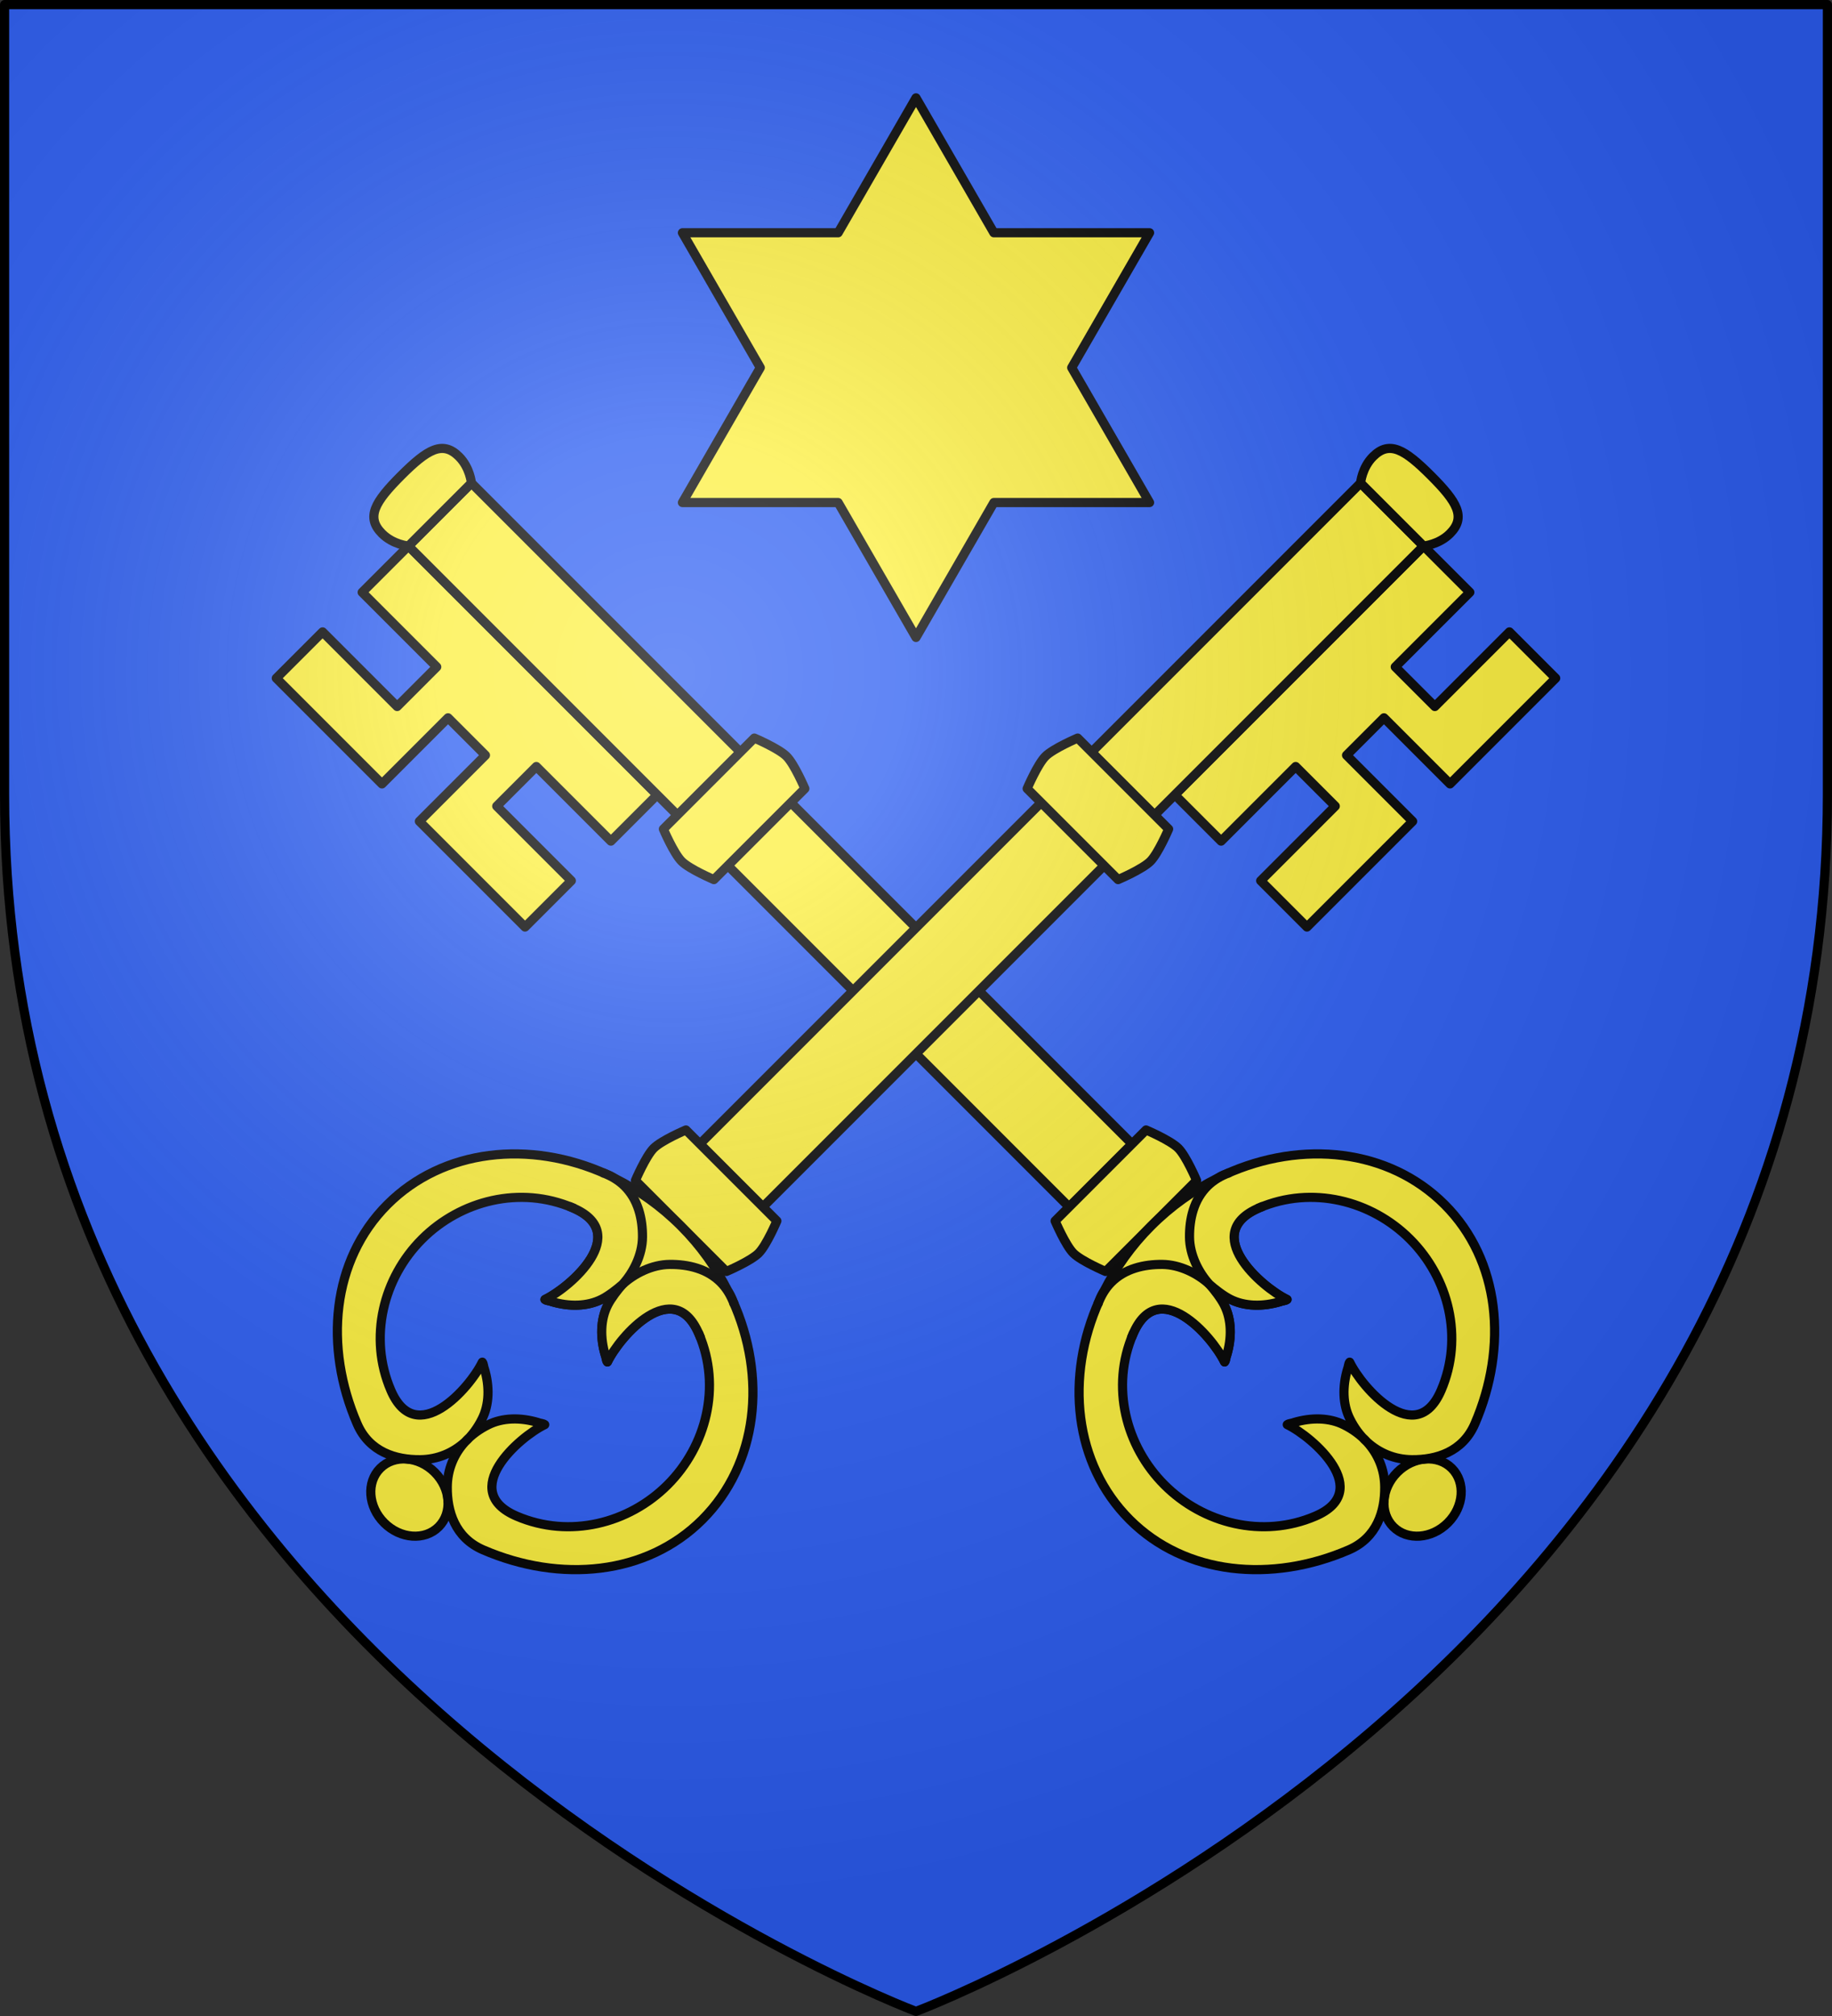
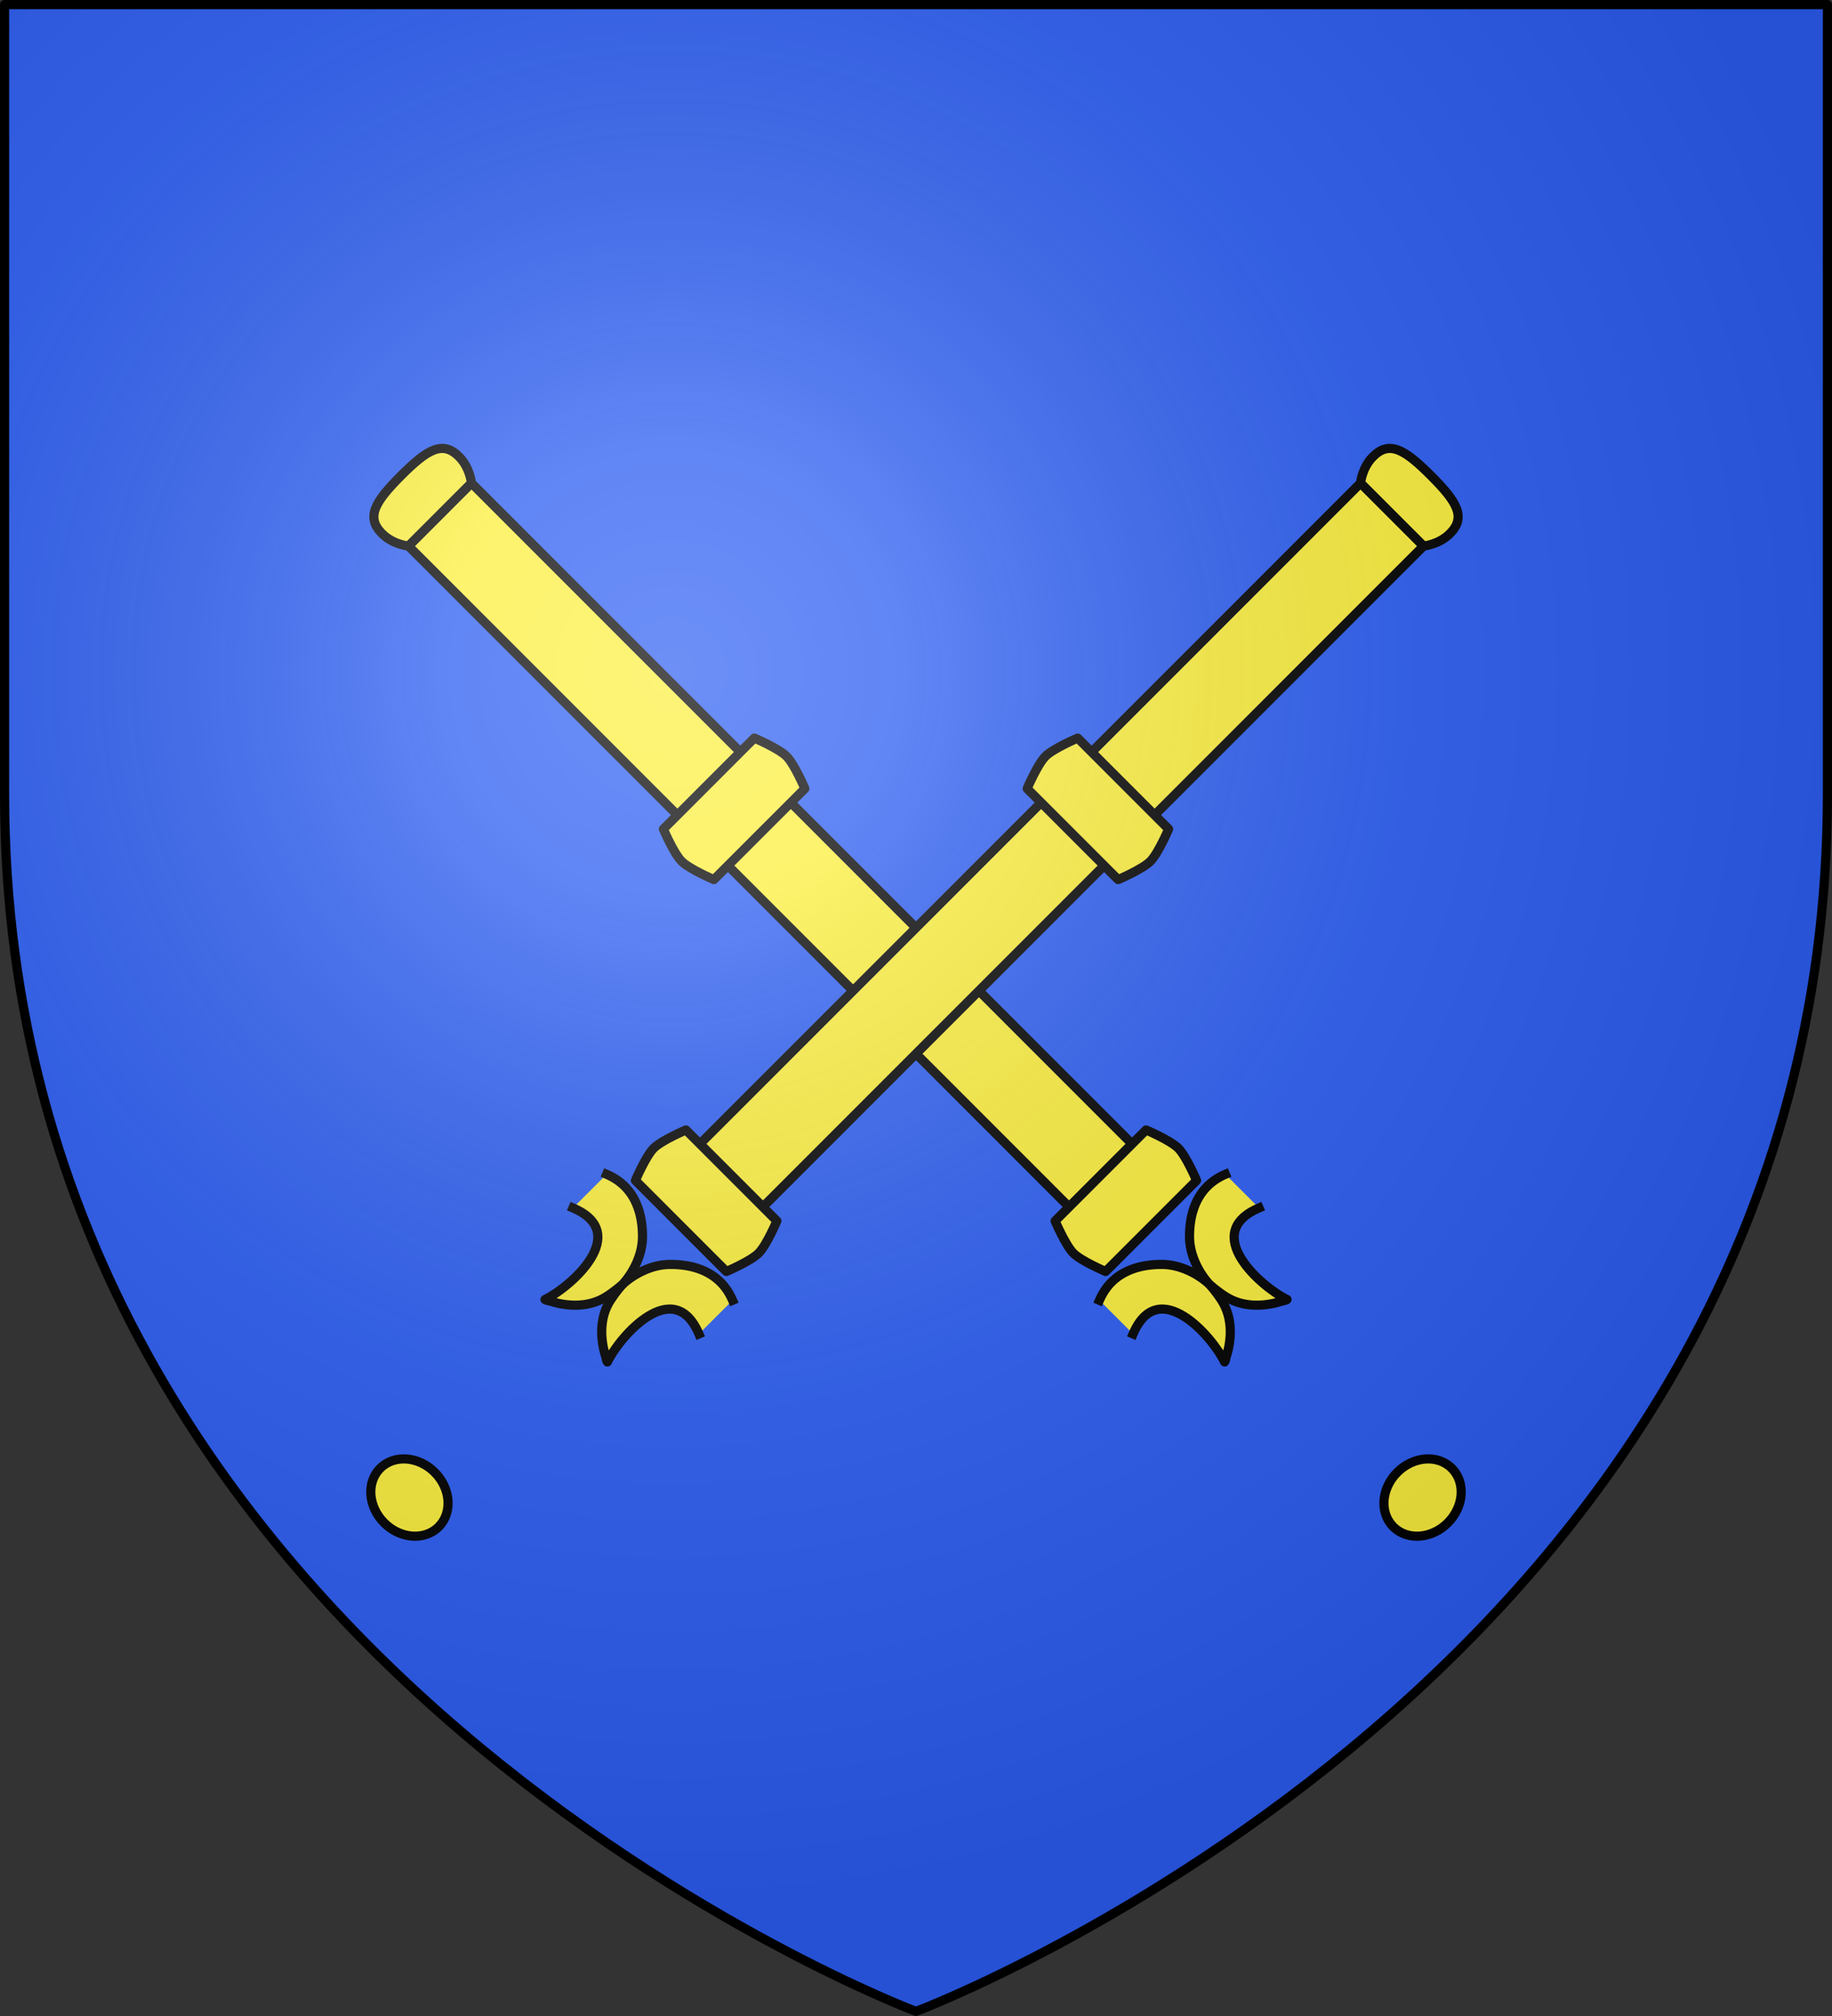
<svg xmlns="http://www.w3.org/2000/svg" xmlns:ns1="http://sodipodi.sourceforge.net/DTD/sodipodi-0.dtd" xmlns:ns2="http://www.inkscape.org/namespaces/inkscape" xmlns:xlink="http://www.w3.org/1999/xlink" width="600" height="660" viewBox="0 0 600 660" id="svg2" ns1:version="0.32" ns2:version="0.92.2 (5c3e80d, 2017-08-06)" ns1:docname="Blason_ville_fr_Mey-A_57.svg" ns2:output_extension="org.inkscape.output.svg.inkscape" version="1.0">
  <rect x="0" y="0" width="600" height="660" fill="#333333" stroke="none" />
  <ns1:namedview ns2:window-height="706" ns2:window-width="1366" ns2:pageshadow="2" ns2:pageopacity="0.0" guidetolerance="10.0" gridtolerance="10.0" objecttolerance="10.0" borderopacity="1.0" bordercolor="#666666" pagecolor="#ffffff" id="base" showgrid="false" ns2:zoom="0.77272728" ns2:cx="300" ns2:cy="329.99999" ns2:window-x="-8" ns2:window-y="-8" ns2:current-layer="layer4" ns2:object-nodes="true" ns2:window-maximized="1" />
  <defs id="defs4">
    <radialGradient id="Gradient1" gradientUnits="userSpaceOnUse" cx="-80" cy="-80" r="405">
      <stop style="stop-color:#fff;stop-opacity:0.31" offset="0" id="stop7" />
      <stop style="stop-color:#fff;stop-opacity:0.25" offset="0.19" id="stop9" />
      <stop style="stop-color:#6b6b6b;stop-opacity:0.125" offset="0.6" id="stop11" />
      <stop style="stop-color:#000;stop-opacity:0.125" offset="1" id="stop13" />
    </radialGradient>
    <clipPath id="shield_cut">
      <path id="shield" d="M -298.5,-298.5 L 298.5,-298.5 L 298.5,-40 C 298.5,246.31 0,358.5 0,358.5 C 0,358.5 -298.5,246.31 -298.5,-40 L -298.5,-298.5 z" />
    </clipPath>
  </defs>
  <g id="layer4" ns2:label="Fond écu" ns2:groupmode="layer" transform="translate(300,300)">
    <use xlink:href="#shield" id="use18" style="fill:#2b5df2" x="0" y="0" width="600" height="660" />
  </g>
  <g id="layer3" ns2:label="Meubles" ns2:groupmode="layer" transform="translate(300,300)">
    <use x="0" y="0" xlink:href="#g1428" id="use1430" transform="matrix(-1,0,0,1,-4e-5,0)" width="100%" height="100%" />
    <g id="g1428" transform="translate(740.415,36)">
-       <path id="path19892" d="m -530.912,-113.969 -34.604,34.604 -21.637,-21.637 -12.251,12.251 21.637,21.637 -34.604,34.604 -15.154,-15.154 24.422,-24.422 -12.967,-12.967 -24.422,24.422 -15.154,-15.154 81.459,-81.459 15.154,15.154 -24.422,24.422 12.967,12.967 24.422,-24.422 z" style="fill:#fcef3c;fill-opacity:1;stroke:#000000;stroke-width:3;stroke-linecap:butt;stroke-linejoin:round;stroke-miterlimit:4;stroke-dasharray:none;stroke-opacity:1" ns2:connector-curvature="0" />
      <path id="path19894" d="m -594.806,-177.863 20.619,20.619 -216.375,216.375 -20.619,-20.619 z" style="fill:#fcef3c;fill-opacity:1;stroke:#000000;stroke-width:3;stroke-linecap:butt;stroke-linejoin:round;stroke-miterlimit:4;stroke-dasharray:none;stroke-opacity:1" ns2:connector-curvature="0" />
      <path ns1:nodetypes="cscccsc" id="path19896" d="m -571.769,-180.282 c -8.644,-8.644 -13.615,-11.57 -18.965,-6.237 -3.649,3.639 -4.073,8.655 -4.073,8.655 l 10.31,10.31 10.31,10.31 c 0,0 5.016,-0.424 8.655,-4.073 5.333,-5.35 2.407,-10.321 -6.237,-18.965 z" style="fill:#fcef3c;fill-opacity:1;stroke:#000000;stroke-width:3;stroke-linecap:butt;stroke-linejoin:round;stroke-miterlimit:4;stroke-dasharray:none;stroke-opacity:1" ns2:connector-curvature="0" />
      <path ns1:nodetypes="cczcczc" style="fill:#fcef3c;fill-opacity:1;stroke:#000000;stroke-width:3;stroke-linecap:butt;stroke-linejoin:round;stroke-miterlimit:4;stroke-dasharray:none;stroke-opacity:1" d="m -815.763,33.929 29.783,29.783 c 0,0 -3.385,7.967 -5.982,10.564 -2.597,2.597 -10.564,5.982 -10.564,5.982 l -29.783,-29.783 c 0,0 3.385,-7.967 5.982,-10.564 2.597,-2.597 10.564,-5.982 10.564,-5.982 z" id="path19898" ns2:connector-curvature="0" />
      <path style="display:inline;overflow:visible;visibility:visible;fill:#fcef3c;stroke:#000000;stroke-width:3;stroke-linecap:butt;stroke-linejoin:miter;stroke-miterlimit:4;stroke-dasharray:none;stroke-dashoffset:0;stroke-opacity:1;marker:none;enable-background:accumulate" d="m -898.049,145.999 c 5.289,5.289 5.873,13.281 1.304,17.85 -4.569,4.569 -12.561,3.985 -17.85,-1.304 -5.289,-5.289 -5.873,-13.281 -1.304,-17.85 4.569,-4.569 12.561,-3.985 17.85,1.304 z" id="path19902" ns2:connector-curvature="0" />
-       <path ns1:nodetypes="cccsssscccssscccccccssscccssssccc" id="path19904" d="m -817.418,65.367 c -6.562,-6.562 -13.917,-11.738 -21.625,-15.579 -0.842,-0.493 -1.71,-0.972 -2.702,-1.35 -25.088,-11.332 -53.534,-8.35 -71.79,9.907 -18.257,18.257 -20.807,46.578 -9.907,71.79 4.014,9.286 12.718,11.806 20.577,11.747 5.82,-0.044 10.866,-2.273 14.728,-5.796 2.317,-2.114 4.198,-4.711 5.596,-7.53 2.399,-4.72 2.516,-10.687 0.757,-16.505 -0.264,-0.556 -0.257,-1.565 -0.665,-2.097 -4.101,8.474 -21.707,28.486 -29.975,9.163 -7.405,-17.306 -2.453,-36.777 10.216,-49.446 12.669,-12.669 32.15,-17.625 49.446,-10.216 19.321,8.277 -0.689,25.874 -9.163,29.975 0.533,0.409 1.541,0.401 2.097,0.665 5.818,1.758 11.785,1.641 16.505,-0.757 2.818,-1.398 5.416,-3.279 7.53,-5.596 -2.235,2.038 -2.989,2.695 -5.596,7.53 -2.399,4.72 -2.516,10.687 -0.757,16.505 0.264,0.556 0.257,1.565 0.665,2.097 4.101,-8.474 21.702,-28.485 29.975,-9.163 7.399,17.281 2.407,36.73 -10.262,49.4 -12.669,12.669 -32.108,17.658 -49.4,10.262 -19.323,-8.265 0.689,-25.874 9.163,-29.975 -0.533,-0.409 -1.541,-0.401 -2.097,-0.665 -5.818,-1.758 -11.785,-1.641 -16.505,0.757 -2.818,1.398 -5.416,3.279 -7.53,5.596 -3.523,3.862 -5.752,8.908 -5.796,14.728 -0.059,7.859 2.461,16.562 11.747,20.577 25.212,10.9 53.534,8.35 71.79,-9.907 18.257,-18.257 21.239,-46.703 9.907,-71.79 -0.448,-1.176 -0.991,-2.224 -1.599,-3.19 -3.817,-7.529 -8.907,-14.714 -15.33,-21.137 z" style="fill:#fcef3c;fill-opacity:1;stroke:#000000;stroke-width:3;stroke-linecap:butt;stroke-linejoin:round;stroke-miterlimit:4;stroke-dasharray:none;stroke-opacity:1" ns2:connector-curvature="0" />
      <path ns1:nodetypes="ccsccccc" id="path19906" d="m -800.489,89.694 c -1.004,-2.322 -2.291,-4.242 -3.794,-5.783 -4.51,-4.623 -10.888,-6.008 -16.782,-5.964 -5.82,0.044 -11.582,2.989 -15.444,6.512 -1.572,1.754 -3.831,4.7 -4.88,6.814 -2.399,4.72 -2.516,10.687 -0.757,16.505 0.264,0.556 0.257,1.565 0.665,2.097 4.101,-8.474 21.711,-28.486 29.975,-9.163" style="fill:#fcef3c;fill-opacity:1;stroke:#000000;stroke-width:3;stroke-linecap:square;stroke-linejoin:round;stroke-miterlimit:4;stroke-dasharray:none;stroke-opacity:1" ns2:connector-curvature="0" />
      <path style="fill:#fcef3c;fill-opacity:1;stroke:#000000;stroke-width:3;stroke-linecap:square;stroke-linejoin:round;stroke-miterlimit:4;stroke-dasharray:none;stroke-opacity:1" d="m -841.744,48.439 c 2.322,1.004 4.242,2.291 5.783,3.794 4.623,4.51 6.008,10.888 5.964,16.782 -0.044,5.82 -2.989,11.582 -6.512,15.444 -1.754,1.572 -4.7,3.831 -6.814,4.88 -4.72,2.399 -10.687,2.516 -16.505,0.757 -0.556,-0.264 -1.565,-0.257 -2.097,-0.665 8.474,-4.101 28.486,-21.711 9.163,-29.975" id="path19908" ns1:nodetypes="ccsccccc" ns2:connector-curvature="0" />
      <path id="path19921" d="m -687.465,-94.368 29.783,29.783 c 0,0 -3.385,7.967 -5.982,10.564 -2.597,2.597 -10.564,5.982 -10.564,5.982 l -29.783,-29.783 c 0,0 3.385,-7.967 5.982,-10.564 2.597,-2.597 10.564,-5.982 10.564,-5.982 z" style="fill:#fcef3c;fill-opacity:1;stroke:#000000;stroke-width:3;stroke-linecap:butt;stroke-linejoin:round;stroke-miterlimit:4;stroke-dasharray:none;stroke-opacity:1" ns1:nodetypes="cczcczc" ns2:connector-curvature="0" />
    </g>
    <g id="g2807" ns2:label="Meubles" transform="matrix(2,0,0,2,-1966.473,-2360.359)" />
    <g id="g4626" ns2:label="Meubles" transform="matrix(2,0,0,2,463.395,-920.721)" />
    <g transform="matrix(2,0,0,2,-1966.473,-960.358)" ns2:label="Meubles" id="g5271" />
    <g transform="matrix(2,0,0,2,-1966.473,-960.358)" ns2:label="Reflet final" id="g5273" />
    <g transform="matrix(2,0,0,2,-1966.473,-960.358)" ns2:label="Contour final" id="g5275" />
-     <path ns1:nodetypes="ccccccccccccc" id="rect5120" d="M -1.9999908e-7,-267.958 -25.499,-223.797 h -50.998 l 25.499,44.161 -25.499,44.161 H -25.499 L -1.9999908e-7,-91.314 25.499,-135.475 H 76.496 L 50.998,-179.636 76.496,-223.797 H 25.499 Z" style="opacity:1;fill:#fcef3c;fill-opacity:1;stroke:#000000;stroke-width:3;stroke-linecap:butt;stroke-linejoin:round;stroke-miterlimit:4;stroke-dasharray:none;stroke-opacity:1" ns2:connector-curvature="0" />
  </g>
  <g id="layer2" ns2:label="Reflet final" ns2:groupmode="layer" transform="translate(300,300)" ns1:insensitive="true">
    <use xlink:href="#shield" id="use22" style="fill:url(#Gradient1)" x="0" y="0" width="600" height="660" />
  </g>
  <g id="layer1" ns2:label="Contour final" ns2:groupmode="layer" transform="translate(300,300)" ns1:insensitive="true">
    <use xlink:href="#shield" style="fill:none;stroke:#000000;stroke-width:3;stroke-linejoin:round" id="use25" x="0" y="0" width="600" height="660" />
  </g>
</svg>